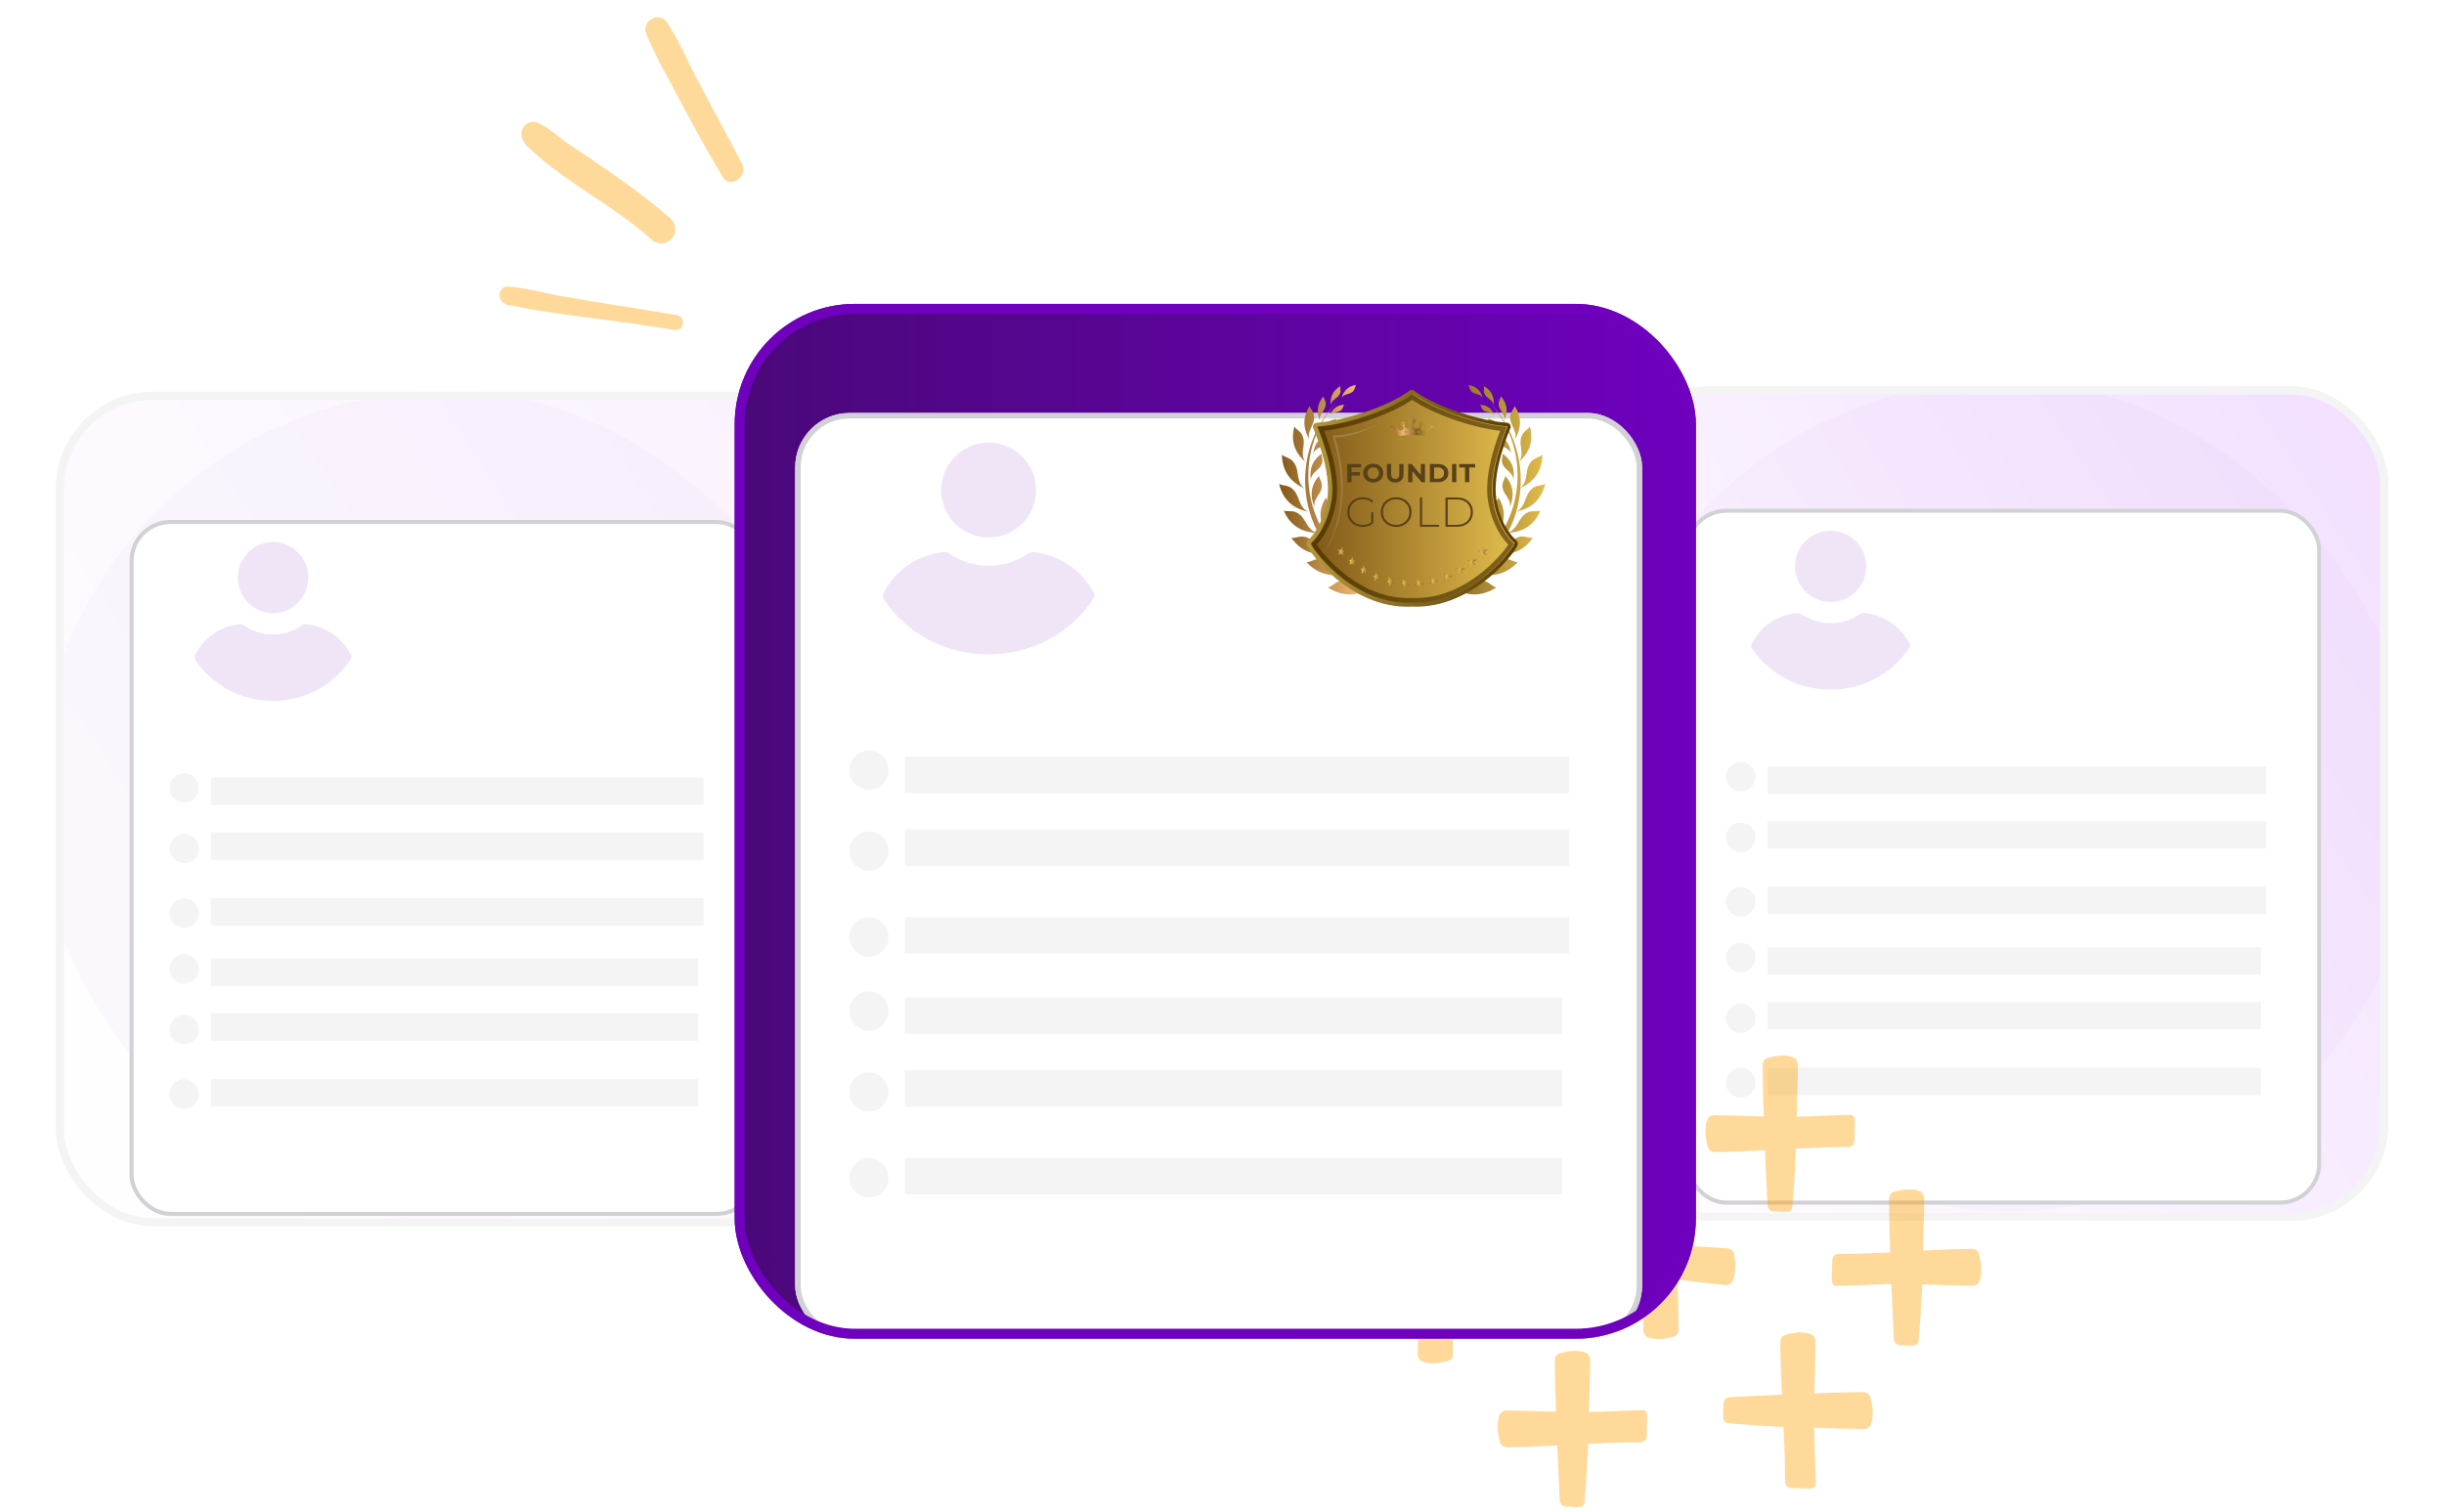
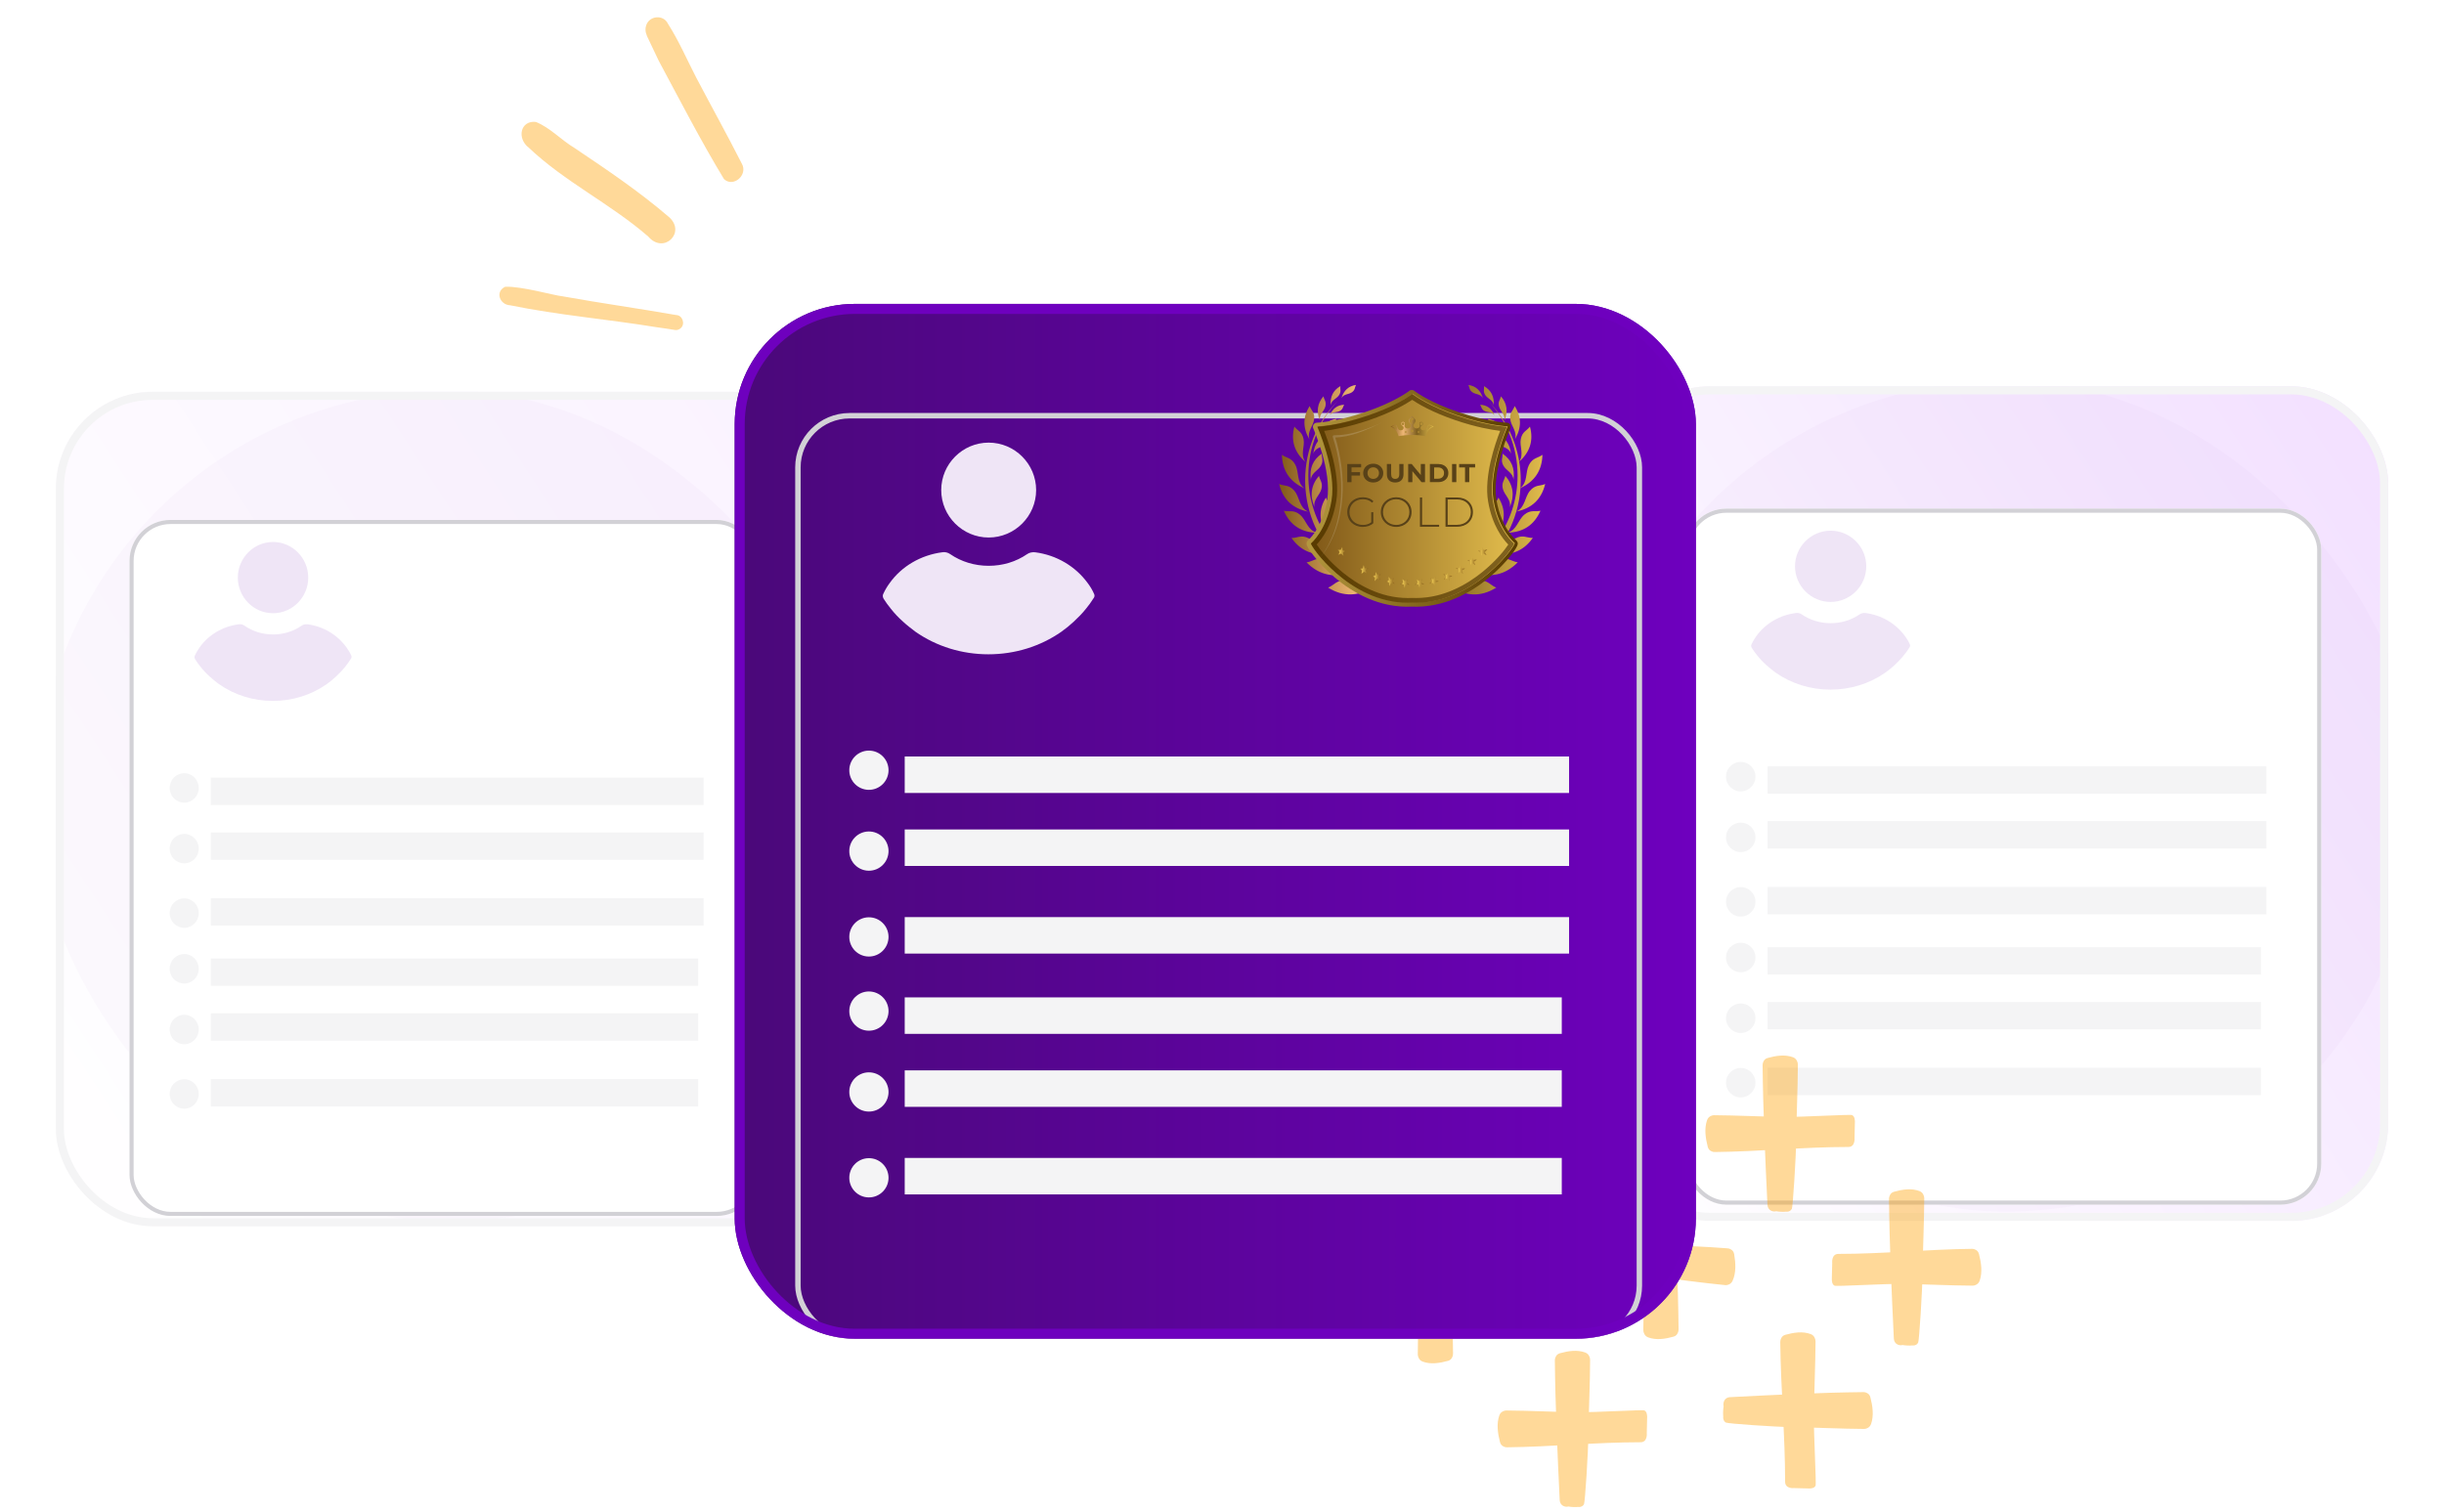
<svg xmlns="http://www.w3.org/2000/svg" width="244" height="151" viewBox="0 0 244 151" fill="none">
  <g filter="url(#filter0_dd_6924_2112)">
    <g clip-path="url(#clip0_6924_2112)">
      <rect x="5.576" y="34.282" width="77.385" height="83.338" rx="9.677" fill="url(#paint0_linear_6924_2112)" />
      <rect x="3.668" y="34.148" width="82" height="83" rx="41" fill="#6E00BE" fill-opacity="0.02" />
      <g filter="url(#filter1_dd_6924_2112)">
        <rect x="12.931" y="42.167" width="62.719" height="69.504" rx="4.094" fill="white" />
        <rect x="13.136" y="42.372" width="62.31" height="69.095" rx="3.89" stroke="#D2D1D6" stroke-width="0.409" />
      </g>
      <rect x="21.043" y="90.874" width="48.662" height="2.736" fill="#F4F4F5" />
      <rect x="21.043" y="96.347" width="48.662" height="2.736" fill="#F4F4F5" />
      <rect x="21.043" y="102.915" width="48.662" height="2.736" fill="#F4F4F5" />
      <ellipse cx="18.39" cy="97.967" rx="1.454" ry="1.471" fill="#F4F4F5" />
      <ellipse cx="18.39" cy="91.904" rx="1.454" ry="1.471" fill="#F4F4F5" />
      <ellipse cx="18.39" cy="104.404" rx="1.454" ry="1.471" fill="#F4F4F5" />
      <rect x="21.043" y="72.814" width="49.202" height="2.736" fill="#F4F4F5" />
      <rect x="21.043" y="78.288" width="49.202" height="2.736" fill="#F4F4F5" />
      <rect x="21.043" y="84.855" width="49.202" height="2.736" fill="#F4F4F5" />
      <ellipse cx="18.391" cy="79.906" rx="1.454" ry="1.471" fill="#F4F4F5" />
      <ellipse cx="18.391" cy="73.843" rx="1.454" ry="1.471" fill="#F4F4F5" />
      <ellipse cx="18.391" cy="86.343" rx="1.454" ry="1.471" fill="#F4F4F5" />
      <path d="M27.258 56.397C29.192 56.397 30.773 54.797 30.773 52.84C30.773 50.882 29.192 49.282 27.258 49.282C25.325 49.282 23.744 50.882 23.744 52.84C23.744 54.797 25.325 56.397 27.258 56.397Z" fill="#EFE5F6" />
      <path d="M35.066 60.623C34.947 60.341 34.788 60.078 34.609 59.834C33.696 58.555 32.285 57.71 30.697 57.503C30.498 57.484 30.28 57.522 30.121 57.634C29.287 58.217 28.294 58.518 27.261 58.518C26.228 58.518 25.235 58.217 24.401 57.634C24.242 57.522 24.023 57.465 23.825 57.503C22.236 57.71 20.806 58.555 19.912 59.834C19.734 60.078 19.575 60.36 19.456 60.623C19.396 60.736 19.416 60.867 19.475 60.98C19.634 61.243 19.833 61.507 20.012 61.732C20.29 62.089 20.588 62.409 20.925 62.709C21.203 62.973 21.521 63.217 21.839 63.461C23.408 64.57 25.294 65.153 27.241 65.153C29.187 65.153 31.074 64.57 32.643 63.461C32.961 63.236 33.279 62.973 33.556 62.709C33.874 62.409 34.192 62.089 34.47 61.732C34.669 61.488 34.847 61.243 35.006 60.98C35.106 60.867 35.126 60.736 35.066 60.623Z" fill="#EFE5F6" />
    </g>
    <rect x="5.979" y="34.685" width="76.579" height="82.531" rx="9.274" stroke="#F4F4F5" stroke-width="0.806" />
  </g>
  <g filter="url(#filter2_dd_6924_2112)">
    <g clip-path="url(#clip1_6924_2112)">
      <rect x="161.039" y="33.741" width="77.385" height="83.338" rx="9.677" fill="url(#paint1_linear_6924_2112)" />
      <rect x="158.668" y="33.149" width="83" height="83" rx="41.5" fill="#6E00BE" fill-opacity="0.02" />
      <g filter="url(#filter3_dd_6924_2112)">
        <rect x="168.262" y="41.04" width="63.484" height="69.504" rx="4.094" fill="white" />
        <rect x="168.466" y="41.245" width="63.075" height="69.095" rx="3.89" stroke="#D2D1D6" stroke-width="0.409" />
      </g>
      <rect x="176.471" y="89.747" width="49.255" height="2.736" fill="#F4F4F5" />
      <rect x="176.471" y="95.22" width="49.255" height="2.736" fill="#F4F4F5" />
      <rect x="176.471" y="101.788" width="49.255" height="2.736" fill="#F4F4F5" />
      <circle cx="173.788" cy="96.84" r="1.471" fill="#F4F4F5" />
      <circle cx="173.788" cy="90.777" r="1.471" fill="#F4F4F5" />
      <circle cx="173.788" cy="103.277" r="1.471" fill="#F4F4F5" />
      <rect x="176.471" y="71.686" width="49.802" height="2.736" fill="#F4F4F5" />
      <rect x="176.471" y="77.159" width="49.802" height="2.736" fill="#F4F4F5" />
      <rect x="176.47" y="83.727" width="49.802" height="2.736" fill="#F4F4F5" />
      <circle cx="173.788" cy="78.779" r="1.471" fill="#F4F4F5" />
      <circle cx="173.788" cy="72.716" r="1.471" fill="#F4F4F5" />
      <circle cx="173.788" cy="85.216" r="1.471" fill="#F4F4F5" />
      <path d="M182.764 55.27C184.722 55.27 186.322 53.67 186.322 51.713C186.322 49.755 184.722 48.155 182.764 48.155C180.807 48.155 179.207 49.755 179.207 51.713C179.207 53.67 180.807 55.27 182.764 55.27Z" fill="#EFE5F6" />
      <path d="M190.667 59.496C190.546 59.214 190.386 58.951 190.205 58.707C189.28 57.428 187.853 56.583 186.245 56.376C186.044 56.357 185.822 56.395 185.662 56.507C184.817 57.09 183.812 57.391 182.767 57.391C181.721 57.391 180.716 57.09 179.872 56.507C179.711 56.395 179.49 56.338 179.289 56.376C177.681 56.583 176.233 57.428 175.329 58.707C175.148 58.951 174.987 59.233 174.866 59.496C174.806 59.609 174.826 59.74 174.886 59.853C175.047 60.116 175.248 60.38 175.429 60.605C175.711 60.962 176.012 61.282 176.354 61.583C176.635 61.846 176.957 62.09 177.279 62.334C178.867 63.444 180.777 64.026 182.747 64.026C184.717 64.026 186.627 63.444 188.215 62.334C188.536 62.109 188.858 61.846 189.139 61.583C189.461 61.282 189.783 60.962 190.064 60.605C190.265 60.361 190.446 60.116 190.607 59.853C190.707 59.74 190.727 59.609 190.667 59.496Z" fill="#EFE5F6" />
    </g>
    <rect x="161.442" y="34.144" width="76.579" height="82.531" rx="9.274" stroke="#F4F4F5" stroke-width="0.806" />
  </g>
  <g opacity="0.4">
    <path d="M179.492 106.309C179.492 106.191 179.466 106.087 179.426 105.997C179.36 105.817 179.234 105.665 179.021 105.582C178.206 105.27 177.291 105.423 176.469 105.651C176.243 105.713 176.111 105.866 176.044 106.039C175.998 106.129 175.971 106.233 175.971 106.364C176.018 111.032 176.237 115.657 176.455 120.311C176.482 120.837 176.953 121.052 177.331 120.955C177.662 121.01 177.98 121.024 178.312 120.997C178.478 121.017 178.644 120.976 178.77 120.865C178.789 120.851 178.803 120.823 178.816 120.81C178.842 120.782 178.869 120.754 178.889 120.72C178.988 120.567 179.307 115.699 179.333 113.587C179.36 111.149 179.486 108.733 179.492 106.309Z" fill="#FFA000" />
    <path d="M171.124 111.364C171.012 111.364 170.912 111.392 170.826 111.433C170.654 111.503 170.508 111.634 170.428 111.856C170.13 112.707 170.276 113.663 170.495 114.522C170.554 114.757 170.7 114.896 170.866 114.965C170.952 115.013 171.052 115.041 171.178 115.041C175.647 114.993 180.076 114.536 184.532 114.536C185.248 114.536 185.149 113.622 185.149 113.622L185.188 111.96C185.188 111.96 185.168 111.613 185.062 111.482C185.049 111.461 185.023 111.447 185.009 111.433C184.983 111.406 184.956 111.378 184.923 111.357C184.777 111.253 180.116 111.558 178.093 111.53C175.766 111.509 173.445 111.378 171.124 111.364Z" fill="#FFA000" />
    <path d="M186.103 142.692C186.216 142.692 186.316 142.664 186.402 142.623C186.574 142.553 186.72 142.422 186.8 142.2C187.098 141.349 186.952 140.393 186.733 139.534C186.674 139.299 186.528 139.16 186.362 139.091C186.276 139.043 186.176 139.015 186.05 139.015C181.581 139.063 177.145 139.292 172.696 139.52C172.192 139.548 171.986 140.04 172.079 140.434C172.026 140.781 172.013 141.113 172.04 141.459C172.02 141.632 172.059 141.806 172.165 141.937C172.179 141.958 172.205 141.972 172.219 141.986C172.245 142.013 172.272 142.041 172.305 142.055C172.451 142.159 177.112 142.491 179.134 142.519C181.462 142.553 183.783 142.678 186.103 142.692Z" fill="#FFA000" />
    <path d="M181.256 133.953C181.256 133.835 181.23 133.731 181.19 133.641C181.124 133.461 180.998 133.309 180.785 133.226C179.97 132.914 179.055 133.066 178.233 133.295C178.007 133.357 177.875 133.51 177.808 133.683C177.762 133.773 177.735 133.877 177.735 134.008C177.782 138.675 178.219 143.301 178.219 147.955C178.219 148.703 179.095 148.599 179.095 148.599L180.686 148.64C180.686 148.64 181.018 148.62 181.144 148.509C181.163 148.495 181.177 148.467 181.19 148.453C181.216 148.426 181.243 148.398 181.256 148.363C181.356 148.211 181.064 143.343 181.091 141.231C181.124 138.8 181.243 136.376 181.256 133.953Z" fill="#FFA000" />
    <path d="M158.751 135.795C158.751 135.677 158.725 135.573 158.685 135.483C158.619 135.303 158.493 135.151 158.28 135.068C157.465 134.756 156.55 134.908 155.728 135.137C155.502 135.199 155.37 135.352 155.303 135.525C155.257 135.615 155.23 135.719 155.23 135.85C155.277 140.518 155.496 145.143 155.714 149.797C155.741 150.323 156.212 150.538 156.59 150.441C156.921 150.496 157.239 150.51 157.571 150.482C157.737 150.503 157.903 150.462 158.029 150.351C158.048 150.337 158.062 150.309 158.075 150.295C158.101 150.268 158.128 150.24 158.141 150.205C158.241 150.053 158.559 145.185 158.586 143.073C158.619 140.635 158.745 138.218 158.751 135.795Z" fill="#FFA000" />
    <path d="M150.383 140.85C150.271 140.85 150.171 140.878 150.085 140.919C149.913 140.988 149.767 141.12 149.687 141.341C149.389 142.193 149.535 143.149 149.754 144.008C149.813 144.243 149.959 144.381 150.125 144.451C150.211 144.499 150.311 144.527 150.437 144.527C154.906 144.478 159.335 144.021 163.791 144.021C164.507 144.021 164.408 143.107 164.408 143.107L164.447 141.445C164.447 141.445 164.427 141.099 164.321 140.968C164.308 140.947 164.282 140.933 164.268 140.919C164.242 140.891 164.215 140.864 164.182 140.85C164.036 140.746 159.375 141.051 157.352 141.023C155.025 140.995 152.704 140.864 150.383 140.85Z" fill="#FFA000" />
    <path d="M192.111 119.667C192.111 119.549 192.084 119.445 192.044 119.355C191.978 119.175 191.852 119.023 191.64 118.94C190.824 118.628 189.909 118.78 189.087 119.009C188.862 119.071 188.729 119.217 188.663 119.397C188.616 119.487 188.59 119.591 188.59 119.722C188.636 124.39 188.855 129.015 189.074 133.669C189.1 134.195 189.571 134.41 189.949 134.313C190.281 134.368 190.599 134.382 190.93 134.354C191.096 134.375 191.262 134.334 191.388 134.223C191.408 134.209 191.421 134.181 191.434 134.167C191.461 134.14 191.487 134.112 191.501 134.077C191.6 133.925 191.918 129.057 191.945 126.945C191.978 124.507 192.097 122.091 192.111 119.667Z" fill="#FFA000" />
    <path d="M196.945 128.385C197.057 128.385 197.157 128.357 197.243 128.316C197.415 128.247 197.561 128.115 197.641 127.893C197.939 127.042 197.793 126.086 197.575 125.227C197.515 124.992 197.369 124.853 197.203 124.784C197.117 124.736 197.018 124.708 196.892 124.708C192.423 124.756 187.993 125.214 183.537 125.214C182.821 125.214 182.921 126.128 182.921 126.128L182.881 127.79C182.881 127.79 182.901 128.136 183.007 128.267C183.02 128.288 183.047 128.302 183.06 128.316C183.086 128.344 183.113 128.371 183.146 128.385C183.292 128.489 187.953 128.184 189.976 128.212C192.303 128.247 194.624 128.371 196.945 128.385Z" fill="#FFA000" />
    <path d="M164.062 132.817C164.062 132.935 164.089 133.039 164.129 133.129C164.195 133.309 164.321 133.461 164.533 133.544C165.349 133.856 166.264 133.704 167.086 133.475C167.312 133.413 167.444 133.26 167.51 133.087C167.557 132.997 167.583 132.893 167.583 132.762C167.537 128.094 167.318 123.462 167.099 118.815C167.073 118.289 166.602 118.074 166.224 118.171C165.893 118.116 165.574 118.102 165.243 118.13C165.077 118.109 164.911 118.15 164.785 118.261C164.765 118.275 164.752 118.303 164.739 118.317C164.712 118.344 164.686 118.372 164.673 118.407C164.573 118.559 164.255 123.427 164.228 125.539C164.195 127.977 164.076 130.393 164.062 132.817Z" fill="#FFA000" />
-     <path d="M172.239 128.33C172.351 128.344 172.451 128.323 172.544 128.288C172.716 128.233 172.875 128.115 172.975 127.9C173.346 127.076 173.28 126.114 173.134 125.241C173.094 124.999 172.961 124.847 172.802 124.764C172.716 124.708 172.623 124.667 172.497 124.66C168.041 124.306 163.592 124.355 159.15 123.946C158.433 123.884 158.453 124.798 158.453 124.798L158.274 126.446C158.274 126.446 158.268 126.793 158.36 126.931C158.374 126.952 158.394 126.966 158.414 126.986C158.44 127.014 158.46 127.042 158.493 127.069C158.626 127.187 163.3 127.305 165.316 127.52C167.63 127.769 169.931 128.108 172.239 128.33Z" fill="#FFA000" />
+     <path d="M172.239 128.33C172.351 128.344 172.451 128.323 172.544 128.288C172.716 128.233 172.875 128.115 172.975 127.9C173.346 127.076 173.28 126.114 173.134 125.241C173.094 124.999 172.961 124.847 172.802 124.764C172.716 124.708 172.623 124.667 172.497 124.66C168.041 124.306 163.592 124.355 159.15 123.946C158.433 123.884 158.453 124.798 158.453 124.798L158.274 126.446C158.274 126.446 158.268 126.793 158.36 126.931C158.374 126.952 158.394 126.966 158.414 126.986C158.44 127.014 158.46 127.042 158.493 127.069C158.626 127.187 163.3 127.305 165.316 127.52C167.63 127.769 169.931 128.108 172.239 128.33" fill="#FFA000" />
    <path d="M141.545 135.234C141.545 135.352 141.571 135.455 141.611 135.546C141.678 135.726 141.804 135.878 142.016 135.961C142.831 136.273 143.746 136.12 144.569 135.892C144.794 135.829 144.927 135.677 144.993 135.504C145.039 135.414 145.066 135.31 145.066 135.178C145.019 130.511 144.801 125.885 144.582 121.232C144.555 120.706 144.084 120.491 143.707 120.588C143.375 120.532 143.057 120.519 142.725 120.546C142.559 120.526 142.394 120.567 142.268 120.678C142.248 120.692 142.235 120.719 142.221 120.733C142.195 120.761 142.168 120.789 142.155 120.823C142.055 120.976 141.737 125.844 141.711 127.956C141.678 130.387 141.558 132.81 141.545 135.234Z" fill="#FFA000" />
    <path d="M149.72 130.747C149.833 130.76 149.933 130.74 150.025 130.705C150.198 130.65 150.357 130.532 150.456 130.317C150.828 129.493 150.761 128.531 150.616 127.658C150.576 127.416 150.443 127.263 150.284 127.18C150.198 127.125 150.105 127.083 149.979 127.076C145.523 126.723 141.074 126.772 136.631 126.363C135.915 126.301 135.935 127.215 135.935 127.215L135.756 128.863C135.756 128.863 135.749 129.209 135.842 129.348C135.856 129.369 135.875 129.382 135.895 129.403C135.922 129.431 135.942 129.459 135.975 129.486C136.108 129.604 140.782 129.722 142.798 129.936C145.112 130.186 147.413 130.525 149.72 130.747Z" fill="#FFA000" />
    <path d="M159.222 113.123C159.335 113.123 159.434 113.095 159.521 113.054C159.693 112.984 159.839 112.853 159.918 112.631C160.217 111.779 160.071 110.824 159.852 109.972C159.792 109.737 159.647 109.598 159.481 109.529C159.395 109.48 159.295 109.453 159.169 109.453C154.7 109.501 150.271 109.73 145.815 109.958C145.311 109.986 145.105 110.478 145.198 110.872C145.145 111.218 145.132 111.551 145.158 111.897C145.139 112.07 145.178 112.243 145.284 112.375C145.298 112.396 145.324 112.41 145.337 112.423C145.364 112.451 145.39 112.479 145.424 112.493C145.57 112.597 150.231 112.929 152.253 112.957C154.587 112.984 156.901 113.109 159.222 113.123Z" fill="#FFA000" />
    <path d="M154.925 104.585C154.939 104.467 154.919 104.363 154.886 104.266C154.832 104.086 154.72 103.92 154.514 103.816C153.725 103.428 152.803 103.497 151.968 103.65C151.736 103.691 151.59 103.83 151.51 103.996C151.457 104.086 151.418 104.183 151.411 104.314C151.073 108.968 151.119 113.615 150.728 118.254C150.668 119.002 151.544 118.981 151.544 118.981L153.122 119.168C153.122 119.168 153.453 119.175 153.586 119.078C153.606 119.064 153.619 119.044 153.639 119.023C153.665 118.995 153.692 118.974 153.719 118.94C153.831 118.801 153.944 113.919 154.149 111.814C154.388 109.397 154.713 106.994 154.925 104.585Z" fill="#FFA000" />
  </g>
  <g filter="url(#filter4_dd_6924_2112)">
    <g clip-path="url(#clip2_6924_2112)">
      <rect x="73.35" y="24.347" width="95.958" height="103.339" rx="12" fill="url(#paint2_linear_6924_2112)" />
      <g filter="url(#filter5_dd_6924_2112)">
-         <rect x="79.389" y="28.726" width="84.55" height="92.568" rx="5.431" fill="white" />
        <rect x="79.661" y="28.997" width="84.007" height="92.025" rx="5.159" stroke="#D2D1D6" stroke-width="0.543" />
      </g>
      <rect x="90.323" y="93.595" width="65.599" height="3.644" fill="#F4F4F5" />
      <rect x="90.323" y="100.884" width="65.599" height="3.644" fill="#F4F4F5" />
      <rect x="90.323" y="109.632" width="65.599" height="3.644" fill="#F4F4F5" />
      <circle cx="86.749" cy="103.042" r="1.959" fill="#F4F4F5" />
      <circle cx="86.749" cy="94.966" r="1.959" fill="#F4F4F5" />
      <circle cx="86.749" cy="111.613" r="1.959" fill="#F4F4F5" />
      <rect x="90.323" y="69.542" width="66.328" height="3.644" fill="#F4F4F5" />
      <rect x="90.323" y="76.831" width="66.328" height="3.644" fill="#F4F4F5" />
      <rect x="90.323" y="85.579" width="66.328" height="3.644" fill="#F4F4F5" />
      <circle cx="86.749" cy="78.99" r="1.959" fill="#F4F4F5" />
      <circle cx="86.749" cy="70.914" r="1.959" fill="#F4F4F5" />
      <circle cx="86.749" cy="87.56" r="1.959" fill="#F4F4F5" />
      <path d="M98.705 47.676C101.312 47.676 103.443 45.545 103.443 42.938C103.443 40.331 101.312 38.2 98.705 38.2C96.098 38.2 93.968 40.331 93.968 42.938C93.968 45.545 96.099 47.676 98.705 47.676Z" fill="#EFE5F6" />
      <path d="M109.228 53.305C109.067 52.929 108.853 52.579 108.612 52.254C107.38 50.551 105.48 49.425 103.338 49.149C103.07 49.124 102.776 49.174 102.561 49.325C101.437 50.1 100.098 50.501 98.706 50.501C97.314 50.501 95.975 50.1 94.85 49.325C94.636 49.174 94.342 49.099 94.074 49.149C91.932 49.425 90.005 50.551 88.8 52.254C88.559 52.579 88.345 52.954 88.184 53.305C88.104 53.455 88.13 53.63 88.211 53.781C88.425 54.131 88.693 54.482 88.934 54.782C89.308 55.258 89.71 55.683 90.165 56.084C90.54 56.434 90.968 56.76 91.397 57.085C93.512 58.562 96.055 59.338 98.679 59.338C101.303 59.338 103.846 58.562 105.962 57.085C106.39 56.785 106.818 56.434 107.193 56.084C107.621 55.683 108.05 55.258 108.425 54.782C108.692 54.456 108.933 54.131 109.148 53.781C109.281 53.63 109.308 53.455 109.228 53.305Z" fill="#EFE5F6" />
    </g>
    <rect x="73.85" y="24.847" width="94.958" height="102.339" rx="11.5" stroke="#6E00BE" />
  </g>
  <g opacity="0.4">
    <path d="M67.442 32.96C67.636 32.971 67.825 32.897 67.972 32.761C68.439 32.336 68.125 31.469 67.508 31.46C63.73 30.797 59.925 30.268 56.157 29.588C55.277 29.5 52.109 28.576 50.442 28.633C49.4 29.112 49.883 30.437 50.931 30.485C55.78 31.477 60.703 31.88 65.578 32.68C66.183 32.763 66.818 32.853 67.442 32.96Z" fill="#FFA000" />
    <path d="M66.758 21.648C63.795 19.105 60.573 16.939 57.351 14.772C56.032 13.989 54.909 12.732 53.488 12.174C51.951 12.014 51.582 13.816 52.783 14.741C56.407 18.181 60.953 20.344 64.72 23.622C66.282 25.445 68.555 23.173 66.758 21.648Z" fill="#FFA000" />
    <path d="M74.06 16.343C72.589 13.441 71.01 10.609 69.506 7.744C68.576 5.941 67.768 4.065 66.685 2.37C66.228 1.409 64.772 1.559 64.494 2.596C64.353 3.072 64.529 3.501 64.745 3.92C65.08 4.639 65.426 5.341 65.761 6.06C67.888 10.017 69.968 14.07 72.281 17.883C73.211 18.758 74.704 17.472 74.06 16.343Z" fill="#FFA000" />
  </g>
  <path fill-rule="evenodd" clip-rule="evenodd" d="M148.581 40.055C150.171 41.648 151.283 43.741 151.671 46.089C152.174 45.36 151.685 44.587 151.83 43.842C151.979 43.085 152.437 43.017 152.745 42.6C153.115 43.975 152.75 45.142 151.674 46.1C151.773 46.705 151.825 47.323 151.825 47.956C151.825 48.214 151.816 48.469 151.799 48.722C152.539 48.12 152.269 47.155 152.648 46.426C153.036 45.681 153.536 45.758 153.991 45.418C153.956 46.977 153.217 48.083 151.797 48.739C151.742 49.547 151.603 50.332 151.385 51.084C152.276 50.674 152.207 49.65 152.743 49.013C153.28 48.371 153.752 48.56 154.266 48.331C153.897 49.856 152.93 50.77 151.382 51.086C151.171 51.82 150.889 52.52 150.541 53.179C151.441 52.911 151.555 51.918 152.178 51.398C152.818 50.864 153.25 51.133 153.795 51C153.176 52.422 152.084 53.148 150.531 53.195C150.145 53.926 149.683 54.608 149.152 55.229C150.19 55.198 150.515 54.167 151.285 53.762C152.055 53.357 152.444 53.732 153.032 53.715C152.084 55.055 150.785 55.552 149.152 55.229C148.543 55.941 147.846 56.571 147.081 57.103C148.166 57.197 148.702 56.173 149.595 55.878C150.515 55.576 150.875 56.061 151.524 56.154C150.261 57.434 148.766 57.745 147.057 57.12C146.294 57.647 145.46 58.076 144.576 58.39C144.516 58.781 144.187 59.078 143.789 59.078C143.54 59.078 143.319 58.961 143.173 58.779C142.803 58.853 142.428 58.91 142.047 58.947L141.061 60.402L140.075 58.947C139.691 58.912 139.314 58.853 138.944 58.779C138.798 58.961 138.577 59.078 138.328 59.078C137.93 59.078 137.601 58.779 137.541 58.387C133.328 56.89 130.301 52.785 130.301 47.951C130.301 44.854 131.545 42.056 133.546 40.05C131.733 41.979 130.619 44.601 130.619 47.49C130.619 52.232 133.621 56.255 137.783 57.666C137.925 57.527 138.117 57.443 138.331 57.443C138.686 57.443 138.989 57.682 139.091 58.015C139.293 58.054 139.497 58.087 139.703 58.115L141.066 56.105L142.428 58.115C142.632 58.087 142.834 58.054 143.033 58.015C143.135 57.682 143.436 57.443 143.793 57.443C144.007 57.443 144.199 57.527 144.341 57.668C148.503 56.257 151.508 52.234 151.508 47.49C151.508 44.601 150.391 41.977 148.581 40.05V40.055ZM148.045 39.755C147.811 39.319 147.322 39.406 146.993 39.167C146.663 38.928 146.73 38.684 146.597 38.438C147.341 38.551 147.822 38.994 148.045 39.755ZM149.199 41.459C148.927 40.796 148.453 40.447 147.773 40.418C147.915 40.627 147.879 40.854 148.197 41.035C148.517 41.215 148.946 41.091 149.197 41.459H149.199ZM150.143 43.277C149.896 42.433 149.363 41.944 148.538 41.819C148.685 42.091 148.612 42.363 148.977 42.628C149.342 42.89 149.88 42.797 150.14 43.279L150.143 43.277ZM150.854 45.301C150.745 44.306 150.245 43.645 149.346 43.336C149.458 43.67 149.32 43.959 149.678 44.331C150.034 44.702 150.657 44.709 150.854 45.301ZM151.098 47.909C151.261 46.787 150.903 45.913 150.01 45.304C150.036 45.704 149.804 45.978 150.088 46.492C150.373 47.005 151.05 47.199 151.098 47.907V47.909ZM150.735 50.648C151.226 49.486 151.081 48.439 150.287 47.52C150.204 47.961 149.877 48.188 150.041 48.825C150.204 49.462 150.882 49.87 150.735 50.648ZM149.56 53.244C150.304 52.04 150.325 50.852 149.598 49.685C149.429 50.158 149.026 50.353 149.1 51.091C149.173 51.829 149.856 52.405 149.56 53.244ZM147.984 55.182C148.908 54.003 149.064 52.752 148.434 51.433C148.202 51.911 147.756 52.068 147.747 52.855C147.739 53.643 148.394 54.331 147.984 55.18V55.182ZM146.116 56.719C147.289 55.606 147.654 54.289 147.183 52.773C146.86 53.249 146.355 53.345 146.225 54.186C146.095 55.027 146.69 55.876 146.116 56.717V56.719ZM144.519 57.445C145.713 55.988 145.948 54.418 145.189 52.743C144.884 53.338 144.317 53.523 144.286 54.514C144.256 55.503 145.059 56.391 144.519 57.448V57.445ZM149.131 40.468C149.192 39.605 148.87 38.966 148.157 38.558C148.199 38.86 148.038 39.083 148.285 39.455C148.529 39.828 149.055 39.933 149.131 40.468ZM150.192 42.005C150.574 41.102 150.463 40.292 149.849 39.577C149.782 39.919 149.529 40.095 149.657 40.589C149.782 41.084 150.309 41.4 150.195 42.005H150.192ZM151.242 43.877C151.918 42.738 151.918 41.625 151.221 40.547C151.072 40.992 150.7 41.182 150.778 41.871C150.858 42.56 151.508 43.087 151.242 43.877ZM144.749 58.521C146.294 59.578 147.839 59.641 149.377 58.68C148.766 58.434 148.524 57.879 147.562 57.956C146.6 58.033 145.829 58.954 144.749 58.521ZM133.927 39.755C134.164 39.319 134.65 39.406 134.979 39.167C135.309 38.928 135.243 38.684 135.375 38.438C134.631 38.551 134.15 38.994 133.927 39.755ZM132.773 41.459C133.027 41.091 133.456 41.217 133.773 41.035C134.093 40.854 134.055 40.627 134.197 40.418C133.517 40.444 133.043 40.796 132.771 41.459H132.773ZM131.827 43.277C132.088 42.794 132.626 42.89 132.991 42.626C133.356 42.361 133.283 42.091 133.429 41.817C132.605 41.941 132.074 42.431 131.825 43.275L131.827 43.277ZM131.116 45.301C131.313 44.709 131.934 44.702 132.292 44.331C132.647 43.959 132.512 43.67 132.624 43.336C131.725 43.645 131.228 44.306 131.116 45.301ZM130.872 47.909C130.92 47.199 131.597 47.007 131.882 46.494C132.166 45.981 131.934 45.707 131.96 45.306C131.067 45.915 130.709 46.787 130.872 47.911V47.909ZM131.235 50.648C131.088 49.87 131.766 49.462 131.929 48.825C132.093 48.188 131.766 47.958 131.683 47.52C130.889 48.439 130.744 49.486 131.235 50.648ZM132.41 53.244C132.112 52.405 132.797 51.829 132.87 51.091C132.944 50.353 132.541 50.158 132.372 49.685C131.647 50.852 131.666 52.04 132.41 53.244ZM133.986 55.182C133.576 54.334 134.231 53.645 134.223 52.858C134.216 52.07 133.768 51.913 133.536 51.435C132.906 52.752 133.062 54.003 133.986 55.184V55.182ZM135.854 56.719C135.28 55.876 135.878 55.03 135.745 54.188C135.615 53.345 135.11 53.251 134.787 52.776C134.316 54.292 134.681 55.606 135.854 56.721V56.719ZM137.451 57.445C136.911 56.389 137.717 55.503 137.684 54.512C137.65 53.523 137.086 53.338 136.781 52.74C136.022 54.416 136.257 55.986 137.451 57.443V57.445ZM132.844 40.468C132.92 39.933 133.446 39.828 133.69 39.455C133.934 39.083 133.776 38.86 133.818 38.558C133.105 38.966 132.785 39.605 132.844 40.468ZM131.782 42.005C131.666 41.4 132.192 41.084 132.32 40.589C132.446 40.095 132.192 39.917 132.128 39.577C131.512 40.292 131.403 41.102 131.785 42.005H131.782ZM130.732 43.877C130.467 43.087 131.116 42.56 131.197 41.871C131.278 41.182 130.903 40.992 130.754 40.547C130.057 41.625 130.055 42.738 130.732 43.877ZM130.327 46.126C129.78 45.386 130.289 44.598 130.14 43.842C129.993 43.085 129.533 43.017 129.225 42.6C128.851 43.987 129.225 45.163 130.327 46.126ZM130.223 48.762C128.772 48.108 128.016 46.995 127.981 45.418C128.434 45.756 128.936 45.678 129.325 46.426C129.713 47.171 129.422 48.162 130.223 48.762ZM130.602 51.093C129.692 50.688 129.766 49.655 129.228 49.015C128.69 48.373 128.218 48.563 127.704 48.333C128.073 49.863 129.047 50.779 130.602 51.093ZM131.496 53.202C130.531 52.965 130.427 51.937 129.789 51.403C129.152 50.868 128.718 51.138 128.173 51.004C128.799 52.445 129.912 53.172 131.498 53.202H131.496ZM132.82 55.233C131.778 55.208 131.453 54.172 130.683 53.767C129.912 53.361 129.524 53.736 128.936 53.72C129.886 55.06 131.185 55.557 132.82 55.233ZM134.984 57.099C133.832 57.265 133.292 56.187 132.372 55.885C131.453 55.583 131.093 56.068 130.443 56.161C131.725 57.457 133.245 57.762 134.984 57.099ZM137.224 58.521C136.141 58.954 135.373 58.033 134.411 57.956C133.448 57.879 133.207 58.436 132.595 58.68C134.133 59.638 135.679 59.575 137.224 58.521Z" fill="url(#paint3_linear_6924_2112)" />
  <path fill-rule="evenodd" clip-rule="evenodd" d="M151.118 54.261C151.118 54.261 149.512 53.024 149 49.98C148.488 46.934 150.419 42.614 150.419 42.614C150.419 42.614 148.488 42.558 145.416 41.513C142.741 40.601 141.309 39.617 140.987 39.378C140.987 39.378 140.973 39.336 140.949 39.352C140.928 39.336 140.913 39.378 140.913 39.378C140.591 39.617 139.162 40.599 136.484 41.513C133.412 42.56 131.481 42.614 131.481 42.614C131.481 42.614 133.412 46.934 132.9 49.98C132.388 53.024 130.85 54.261 130.85 54.261C130.677 54.36 134.777 60.449 140.913 60.175C140.928 60.175 140.939 60.175 140.949 60.175C140.961 60.175 140.973 60.175 140.987 60.175C147.087 60.426 151.325 54.376 151.118 54.259V54.261Z" stroke="url(#paint4_linear_6924_2112)" stroke-width="0.806" stroke-linecap="round" stroke-linejoin="round" />
  <path fill-rule="evenodd" clip-rule="evenodd" d="M151.224 54.225C151.224 54.225 149.617 52.987 149.105 49.944C148.594 46.898 150.525 42.577 150.525 42.577C150.525 42.577 148.594 42.521 145.522 41.476C142.846 40.565 141.415 39.581 141.093 39.342C141.093 39.342 141.078 39.299 141.055 39.316C141.033 39.299 141.019 39.342 141.019 39.342C140.697 39.581 139.268 40.562 136.59 41.476C133.518 42.523 131.586 42.577 131.586 42.577C131.586 42.577 133.518 46.898 133.006 49.944C132.494 52.987 130.956 54.225 130.956 54.225C130.783 54.323 134.883 60.413 141.019 60.139C141.033 60.139 141.045 60.139 141.055 60.139C141.066 60.139 141.078 60.139 141.093 60.139C147.193 60.389 151.43 54.34 151.224 54.222V54.225Z" fill="url(#paint5_linear_6924_2112)" />
  <path d="M140.982 39.926C141.586 40.334 142.985 41.168 145.293 41.956C147.369 42.663 148.936 42.928 149.77 43.026C149.251 44.348 148.147 47.565 148.564 50.058C148.976 52.504 150.064 53.858 150.581 54.378C150.268 54.866 149.369 56.016 147.95 57.157C146.499 58.324 144.184 59.716 141.39 59.716C141.274 59.716 141.155 59.714 141.039 59.709C141.032 59.709 141.025 59.709 141.02 59.709C141.011 59.709 141.001 59.709 140.994 59.709H140.977C140.977 59.709 140.958 59.709 140.949 59.709C140.942 59.709 140.935 59.709 140.928 59.709C140.8 59.714 140.676 59.718 140.548 59.718C137.749 59.718 135.458 58.319 134.029 57.145C132.656 56.019 131.77 54.863 131.455 54.371C131.952 53.846 132.993 52.497 133.403 50.06C133.628 48.729 133.448 47.038 132.874 45.03C132.654 44.259 132.415 43.596 132.253 43.174C132.234 43.122 132.216 43.073 132.197 43.029C133.028 42.93 134.593 42.665 136.673 41.958C138.977 41.173 140.38 40.336 140.984 39.929M140.994 39.35C140.994 39.35 140.987 39.35 140.984 39.355C140.982 39.352 140.977 39.35 140.975 39.35C140.958 39.35 140.949 39.38 140.949 39.38C140.627 39.62 139.197 40.601 136.519 41.515C133.448 42.562 131.516 42.616 131.516 42.616C131.516 42.616 133.448 46.937 132.936 49.983C132.424 53.026 130.886 54.264 130.886 54.264C130.718 54.36 134.635 60.187 140.548 60.187C140.681 60.187 140.814 60.184 140.949 60.177C140.949 60.177 140.966 60.177 140.975 60.177C140.98 60.177 140.982 60.177 140.987 60.177C140.992 60.177 140.996 60.177 140.999 60.177C141.006 60.177 141.015 60.177 141.022 60.177C141.146 60.182 141.271 60.184 141.394 60.184C147.296 60.184 151.356 54.376 151.154 54.261C151.154 54.261 149.547 53.024 149.035 49.98C148.523 46.934 150.455 42.614 150.455 42.614C150.455 42.614 148.523 42.558 145.452 41.513C142.776 40.601 141.345 39.617 141.022 39.378C141.022 39.378 141.011 39.348 140.996 39.348L140.994 39.35Z" fill="url(#paint6_linear_6924_2112)" />
  <g filter="url(#filter6_d_6924_2112)">
    <path fill-rule="evenodd" clip-rule="evenodd" d="M148.4 55.437L148.085 55.28L147.829 55.524L147.891 55.18L147.578 55.013C147.692 54.999 147.81 54.985 147.924 54.967L147.971 54.627L148.139 54.934C148.256 54.915 148.372 54.894 148.488 54.87C148.407 54.957 148.324 55.041 148.241 55.126L148.403 55.437H148.4Z" fill="url(#paint7_linear_6924_2112)" />
    <path fill-rule="evenodd" clip-rule="evenodd" d="M147.282 56.435L146.984 56.243C146.889 56.316 146.799 56.391 146.701 56.459C146.737 56.349 146.768 56.234 146.801 56.122L146.51 55.925L146.858 55.915C146.889 55.805 146.912 55.69 146.941 55.58L147.076 55.904L147.429 55.878L147.157 56.105L147.282 56.433V56.435Z" fill="url(#paint8_linear_6924_2112)" />
    <path fill-rule="evenodd" clip-rule="evenodd" d="M146.052 57.305L145.779 57.08L145.473 57.263L145.613 56.939L145.35 56.707L145.696 56.742C145.739 56.637 145.777 56.527 145.817 56.419L145.912 56.757L146.265 56.771L145.966 56.965L146.052 57.305Z" fill="url(#paint9_linear_6924_2112)" />
    <path fill-rule="evenodd" clip-rule="evenodd" d="M144.708 58.015L144.471 57.752L144.139 57.883L144.328 57.586L144.101 57.316C144.21 57.344 144.324 57.377 144.437 57.403L144.601 57.101L144.648 57.448L144.999 57.513L144.674 57.663L144.71 58.015H144.708Z" fill="url(#paint10_linear_6924_2112)" />
    <path fill-rule="evenodd" clip-rule="evenodd" d="M143.258 58.507L143.069 58.212C142.955 58.244 142.834 58.258 142.718 58.282C142.801 58.195 142.881 58.115 142.957 58.026C142.898 57.928 142.839 57.825 142.782 57.722C142.886 57.776 142.988 57.813 143.095 57.86L143.306 57.593L143.294 57.94C143.403 57.984 143.516 58.024 143.628 58.059C143.516 58.099 143.398 58.127 143.282 58.155L143.256 58.507H143.258Z" fill="url(#paint11_linear_6924_2112)" />
    <path fill-rule="evenodd" clip-rule="evenodd" d="M141.726 58.699L141.603 58.371L141.248 58.387L141.525 58.169L141.402 57.841L141.696 58.034L141.973 57.816L141.878 58.153L142.174 58.347L141.821 58.362L141.726 58.699Z" fill="url(#paint12_linear_6924_2112)" />
    <path fill-rule="evenodd" clip-rule="evenodd" d="M140.23 58.704L140.135 58.366L139.782 58.35L140.076 58.158L139.981 57.82L140.258 58.038L140.554 57.844L140.431 58.172L140.709 58.39L140.353 58.376L140.23 58.704Z" fill="url(#paint13_linear_6924_2112)" />
    <path fill-rule="evenodd" clip-rule="evenodd" d="M138.697 58.518L138.669 58.167C138.553 58.134 138.437 58.113 138.323 58.073C138.434 58.04 138.548 57.996 138.657 57.951L138.645 57.605L138.858 57.872C138.965 57.827 139.067 57.785 139.171 57.731L138.998 58.038L139.24 58.291C139.124 58.268 139.003 58.254 138.887 58.223L138.7 58.518H138.697Z" fill="url(#paint14_linear_6924_2112)" />
    <path fill-rule="evenodd" clip-rule="evenodd" d="M137.244 58.029L137.28 57.677L136.955 57.525L137.304 57.462L137.351 57.115L137.515 57.42C137.628 57.394 137.74 57.363 137.851 57.333L137.626 57.602L137.816 57.9L137.484 57.766L137.244 58.029Z" fill="url(#paint15_linear_6924_2112)" />
    <path fill-rule="evenodd" clip-rule="evenodd" d="M135.902 57.317L135.987 56.977L135.691 56.78L136.044 56.768L136.141 56.431C136.179 56.536 136.217 56.651 136.26 56.754L136.606 56.721L136.34 56.951C136.385 57.059 136.43 57.167 136.48 57.274L136.174 57.092L135.899 57.317H135.902Z" fill="url(#paint16_linear_6924_2112)" />
-     <path fill-rule="evenodd" clip-rule="evenodd" d="M134.676 56.438L134.804 56.112L134.534 55.883L134.887 55.911L135.024 55.587C135.05 55.697 135.074 55.812 135.102 55.922L135.451 55.934L135.159 56.129C135.19 56.239 135.221 56.356 135.256 56.466C135.162 56.396 135.069 56.321 134.977 56.248L134.676 56.438Z" fill="url(#paint17_linear_6924_2112)" />
    <path fill-rule="evenodd" clip-rule="evenodd" d="M133.567 55.428L133.733 55.117C133.65 55.032 133.569 54.945 133.489 54.859C133.605 54.885 133.719 54.908 133.837 54.927L134.008 54.622L134.051 54.964C134.164 54.985 134.28 54.999 134.394 55.016L134.081 55.177L134.141 55.524L133.887 55.276L133.569 55.43L133.567 55.428Z" fill="url(#paint18_linear_6924_2112)" />
  </g>
  <path d="M136.899 51.149H137.105V52.243C136.84 52.494 136.456 52.618 136.051 52.618C135.16 52.618 134.505 51.988 134.505 51.137C134.505 50.286 135.16 49.656 136.055 49.656C136.482 49.656 136.857 49.79 137.12 50.057L136.984 50.2C136.726 49.949 136.418 49.853 136.06 49.853C135.292 49.853 134.724 50.404 134.724 51.137C134.724 51.87 135.292 52.421 136.06 52.421C136.373 52.421 136.66 52.346 136.899 52.154V51.149ZM137.854 51.137C137.854 50.289 138.508 49.656 139.39 49.656C140.272 49.656 140.926 50.286 140.926 51.137C140.926 51.988 140.267 52.618 139.39 52.618C138.513 52.618 137.854 51.983 137.854 51.137ZM140.708 51.137C140.708 50.399 140.141 49.853 139.39 49.853C138.639 49.853 138.07 50.399 138.07 51.137C138.07 51.875 138.636 52.421 139.39 52.421C140.144 52.421 140.708 51.875 140.708 51.137ZM141.76 49.677H141.976V52.407H143.677V52.599H141.762V49.68L141.76 49.677ZM144.315 49.677H145.483C146.419 49.677 147.052 50.286 147.052 51.137C147.052 51.988 146.419 52.597 145.483 52.597H144.315V49.677ZM145.467 52.407C146.303 52.407 146.839 51.882 146.839 51.139C146.839 50.397 146.303 49.872 145.467 49.872H144.531V52.409H145.467V52.407Z" fill="#584118" />
  <path d="M134.931 46.673V47.151H135.779V47.489H134.931V48.15H134.506V46.336H135.89V46.673H134.931Z" fill="#584118" />
  <path d="M136.584 48.058C136.433 47.976 136.312 47.866 136.227 47.723C136.141 47.58 136.096 47.421 136.096 47.243C136.096 47.065 136.139 46.906 136.227 46.763C136.314 46.62 136.433 46.51 136.584 46.428C136.736 46.346 136.909 46.306 137.099 46.306C137.288 46.306 137.459 46.346 137.611 46.428C137.762 46.51 137.881 46.62 137.968 46.763C138.056 46.906 138.099 47.065 138.099 47.243C138.099 47.421 138.056 47.58 137.968 47.723C137.881 47.866 137.762 47.976 137.611 48.058C137.459 48.14 137.288 48.18 137.099 48.18C136.909 48.18 136.736 48.14 136.584 48.058ZM137.393 47.749C137.48 47.7 137.549 47.632 137.599 47.543C137.649 47.454 137.675 47.355 137.675 47.243C137.675 47.13 137.649 47.03 137.599 46.943C137.549 46.856 137.48 46.786 137.393 46.737C137.305 46.688 137.208 46.664 137.099 46.664C136.99 46.664 136.893 46.688 136.805 46.737C136.717 46.786 136.648 46.854 136.599 46.943C136.549 47.032 136.525 47.13 136.525 47.243C136.525 47.355 136.549 47.456 136.599 47.543C136.648 47.63 136.717 47.7 136.805 47.749C136.893 47.798 136.99 47.822 137.099 47.822C137.208 47.822 137.305 47.798 137.393 47.749Z" fill="#584118" />
  <path d="M138.678 47.964C138.534 47.821 138.46 47.618 138.46 47.35V46.336H138.885V47.334C138.885 47.657 139.02 47.821 139.292 47.821C139.425 47.821 139.527 47.782 139.596 47.704C139.664 47.627 139.7 47.503 139.7 47.336V46.336H140.119V47.35C140.119 47.615 140.046 47.821 139.901 47.964C139.757 48.107 139.553 48.18 139.29 48.18C139.027 48.18 138.825 48.107 138.678 47.964Z" fill="#584118" />
  <path d="M142.267 46.336V48.147H141.919L141.006 47.048V48.147H140.587V46.336H140.938L141.848 47.435V46.336H142.267Z" fill="#584118" />
  <path d="M142.754 46.336H143.586C143.785 46.336 143.961 46.373 144.115 46.448C144.266 46.523 144.385 46.629 144.47 46.765C144.555 46.901 144.598 47.06 144.598 47.24C144.598 47.421 144.555 47.58 144.47 47.716C144.385 47.852 144.266 47.957 144.115 48.032C143.963 48.107 143.785 48.145 143.586 48.145H142.754V46.336ZM143.565 47.803C143.747 47.803 143.894 47.751 144.003 47.65C144.112 47.55 144.167 47.414 144.167 47.24C144.167 47.067 144.112 46.931 144.003 46.83C143.894 46.73 143.747 46.678 143.565 46.678H143.179V47.803H143.565Z" fill="#584118" />
  <path d="M144.969 46.336H145.393V48.147H144.969V46.336Z" fill="#584118" />
  <path d="M146.259 46.678H145.674V46.336H147.271V46.678H146.686V48.147H146.262V46.678H146.259Z" fill="#584118" />
  <g opacity="0.17">
    <path d="M137.938 42.211C136.442 42.937 134.852 43.678 133.15 43.694L133.271 43.537C134.478 47.506 134.504 52.307 131.821 55.686C133.722 53.122 134.193 49.772 133.748 46.667C132.987 41.192 131.567 45.111 137.938 42.209V42.211Z" fill="#F8F9F9" />
  </g>
  <g filter="url(#filter7_d_6924_2112)">
    <path d="M142.348 43.556C141.943 43.478 141.478 43.436 140.985 43.436C140.492 43.436 140.028 43.481 139.623 43.556C139.438 42.783 138.829 42.605 138.829 42.605C139.047 42.473 139.189 42.422 139.284 42.422C139.473 42.422 139.478 42.626 139.549 42.778C139.618 42.926 139.729 42.972 139.836 42.972C139.879 42.972 139.921 42.965 139.961 42.951C140.146 42.893 140.139 42.708 140.132 42.67C140.111 42.562 140.03 42.534 139.971 42.487C139.9 42.431 139.831 42.33 139.897 42.225C139.933 42.169 139.995 42.124 140.073 42.124C140.089 42.124 140.104 42.124 140.12 42.129C140.27 42.162 140.27 42.309 140.248 42.394C140.229 42.469 140.217 42.518 140.239 42.588C140.277 42.712 140.388 42.787 140.523 42.787C140.585 42.787 140.654 42.771 140.72 42.736C140.838 42.672 140.912 42.483 140.786 42.328C140.663 42.176 140.544 41.986 140.746 41.787C140.848 41.686 140.94 41.602 140.981 41.536C141.021 41.604 141.113 41.686 141.215 41.787C141.417 41.986 141.298 42.173 141.175 42.328C141.052 42.48 141.123 42.672 141.244 42.736C141.31 42.771 141.379 42.787 141.44 42.787C141.573 42.787 141.687 42.712 141.725 42.588C141.746 42.518 141.737 42.469 141.715 42.394C141.694 42.309 141.694 42.162 141.843 42.129C141.86 42.124 141.876 42.124 141.891 42.124C141.969 42.124 142.03 42.169 142.066 42.225C142.132 42.333 142.064 42.431 141.993 42.487C141.936 42.534 141.853 42.565 141.831 42.67C141.824 42.708 141.817 42.893 142.002 42.951C142.04 42.963 142.083 42.972 142.128 42.972C142.234 42.972 142.346 42.926 142.414 42.778C142.486 42.626 142.49 42.422 142.68 42.422C142.775 42.422 142.914 42.471 143.135 42.605C143.135 42.605 142.526 42.78 142.341 43.556M141.616 43.054C141.568 43.054 141.53 43.092 141.53 43.139C141.53 43.186 141.568 43.223 141.616 43.223C141.663 43.223 141.701 43.186 141.701 43.139C141.701 43.092 141.663 43.054 141.616 43.054ZM140.343 43.054C140.296 43.054 140.258 43.092 140.258 43.139C140.258 43.186 140.296 43.223 140.343 43.223C140.39 43.223 140.428 43.186 140.428 43.139C140.428 43.092 140.39 43.054 140.343 43.054ZM140.981 42.907C140.907 42.907 140.845 42.968 140.845 43.04C140.845 43.113 140.907 43.174 140.981 43.174C141.054 43.174 141.116 43.113 141.116 43.04C141.116 42.968 141.054 42.907 140.981 42.907ZM142.528 42.769C142.528 42.844 142.538 42.928 142.559 42.928C142.566 42.928 142.573 42.923 142.58 42.909C142.756 42.626 143.009 42.588 143.009 42.588C143.009 42.588 142.848 42.487 142.706 42.476C142.701 42.476 142.696 42.476 142.694 42.476C142.561 42.476 142.535 42.658 142.535 42.658C142.531 42.675 142.528 42.722 142.528 42.771M138.957 42.588C138.957 42.588 139.21 42.626 139.386 42.909C139.393 42.923 139.402 42.928 139.407 42.928C139.431 42.928 139.438 42.841 139.438 42.764C139.438 42.717 139.435 42.672 139.431 42.656C139.431 42.656 139.402 42.473 139.272 42.473C139.267 42.473 139.265 42.473 139.26 42.473C139.118 42.485 138.957 42.586 138.957 42.586M141.888 42.455C141.888 42.455 141.895 42.455 141.9 42.455C141.976 42.448 142.016 42.377 142.016 42.312C142.016 42.251 141.981 42.192 141.905 42.192C141.888 42.192 141.872 42.194 141.85 42.199C141.812 42.211 141.758 42.246 141.758 42.321C141.758 42.403 141.824 42.455 141.888 42.455ZM140.066 42.455C140.066 42.455 140.073 42.455 140.078 42.455C140.153 42.448 140.194 42.377 140.194 42.312C140.194 42.251 140.158 42.192 140.082 42.192C140.066 42.192 140.049 42.194 140.028 42.199C139.99 42.211 139.935 42.246 139.935 42.321C139.935 42.403 140.002 42.455 140.066 42.455ZM140.727 42.031C140.727 42.148 140.796 42.227 140.938 42.352C140.954 42.366 140.964 42.37 140.971 42.37C140.981 42.37 140.983 42.361 140.983 42.344C140.983 42.305 140.964 42.22 140.964 42.136C140.964 42.019 141 41.902 141.175 41.885C141.149 41.808 141.04 41.714 140.992 41.679C140.992 41.679 140.739 41.845 140.729 42.009C140.729 42.017 140.729 42.023 140.729 42.028" fill="url(#paint19_linear_6924_2112)" />
  </g>
  <defs>
    <filter id="filter0_dd_6924_2112" x="0.737" y="32.669" width="87.063" height="93.015" filterUnits="userSpaceOnUse" color-interpolation-filters="sRGB">
      <feFlood flood-opacity="0" result="BackgroundImageFix" />
      <feColorMatrix in="SourceAlpha" type="matrix" values="0 0 0 0 0 0 0 0 0 0 0 0 0 0 0 0 0 0 127 0" result="hardAlpha" />
      <feMorphology radius="1.613" operator="erode" in="SourceAlpha" result="effect1_dropShadow_6924_2112" />
      <feOffset dy="1.613" />
      <feGaussianBlur stdDeviation="0.806" />
      <feComposite in2="hardAlpha" operator="out" />
      <feColorMatrix type="matrix" values="0 0 0 0 0 0 0 0 0 0 0 0 0 0 0 0 0 0 0.15 0" />
      <feBlend mode="normal" in2="BackgroundImageFix" result="effect1_dropShadow_6924_2112" />
      <feColorMatrix in="SourceAlpha" type="matrix" values="0 0 0 0 0 0 0 0 0 0 0 0 0 0 0 0 0 0 127 0" result="hardAlpha" />
      <feMorphology radius="1.613" operator="erode" in="SourceAlpha" result="effect2_dropShadow_6924_2112" />
      <feOffset dy="3.226" />
      <feGaussianBlur stdDeviation="3.226" />
      <feComposite in2="hardAlpha" operator="out" />
      <feColorMatrix type="matrix" values="0 0 0 0 0 0 0 0 0 0 0 0 0 0 0 0 0 0 0.08 0" />
      <feBlend mode="normal" in2="effect1_dropShadow_6924_2112" result="effect2_dropShadow_6924_2112" />
      <feBlend mode="normal" in="SourceGraphic" in2="effect2_dropShadow_6924_2112" result="shape" />
    </filter>
    <filter id="filter1_dd_6924_2112" x="8.018" y="40.529" width="72.546" height="79.331" filterUnits="userSpaceOnUse" color-interpolation-filters="sRGB">
      <feFlood flood-opacity="0" result="BackgroundImageFix" />
      <feColorMatrix in="SourceAlpha" type="matrix" values="0 0 0 0 0 0 0 0 0 0 0 0 0 0 0 0 0 0 127 0" result="hardAlpha" />
      <feMorphology radius="1.638" operator="erode" in="SourceAlpha" result="effect1_dropShadow_6924_2112" />
      <feOffset dy="1.638" />
      <feGaussianBlur stdDeviation="0.819" />
      <feComposite in2="hardAlpha" operator="out" />
      <feColorMatrix type="matrix" values="0 0 0 0 0 0 0 0 0 0 0 0 0 0 0 0 0 0 0.15 0" />
      <feBlend mode="normal" in2="BackgroundImageFix" result="effect1_dropShadow_6924_2112" />
      <feColorMatrix in="SourceAlpha" type="matrix" values="0 0 0 0 0 0 0 0 0 0 0 0 0 0 0 0 0 0 127 0" result="hardAlpha" />
      <feMorphology radius="1.638" operator="erode" in="SourceAlpha" result="effect2_dropShadow_6924_2112" />
      <feOffset dy="3.276" />
      <feGaussianBlur stdDeviation="3.276" />
      <feComposite in2="hardAlpha" operator="out" />
      <feColorMatrix type="matrix" values="0 0 0 0 0 0 0 0 0 0 0 0 0 0 0 0 0 0 0.08 0" />
      <feBlend mode="normal" in2="effect1_dropShadow_6924_2112" result="effect2_dropShadow_6924_2112" />
      <feBlend mode="normal" in="SourceGraphic" in2="effect2_dropShadow_6924_2112" result="shape" />
    </filter>
    <filter id="filter2_dd_6924_2112" x="156.2" y="32.128" width="87.063" height="93.015" filterUnits="userSpaceOnUse" color-interpolation-filters="sRGB">
      <feFlood flood-opacity="0" result="BackgroundImageFix" />
      <feColorMatrix in="SourceAlpha" type="matrix" values="0 0 0 0 0 0 0 0 0 0 0 0 0 0 0 0 0 0 127 0" result="hardAlpha" />
      <feMorphology radius="1.613" operator="erode" in="SourceAlpha" result="effect1_dropShadow_6924_2112" />
      <feOffset dy="1.613" />
      <feGaussianBlur stdDeviation="0.806" />
      <feComposite in2="hardAlpha" operator="out" />
      <feColorMatrix type="matrix" values="0 0 0 0 0 0 0 0 0 0 0 0 0 0 0 0 0 0 0.15 0" />
      <feBlend mode="normal" in2="BackgroundImageFix" result="effect1_dropShadow_6924_2112" />
      <feColorMatrix in="SourceAlpha" type="matrix" values="0 0 0 0 0 0 0 0 0 0 0 0 0 0 0 0 0 0 127 0" result="hardAlpha" />
      <feMorphology radius="1.613" operator="erode" in="SourceAlpha" result="effect2_dropShadow_6924_2112" />
      <feOffset dy="3.226" />
      <feGaussianBlur stdDeviation="3.226" />
      <feComposite in2="hardAlpha" operator="out" />
      <feColorMatrix type="matrix" values="0 0 0 0 0 0 0 0 0 0 0 0 0 0 0 0 0 0 0.08 0" />
      <feBlend mode="normal" in2="effect1_dropShadow_6924_2112" result="effect2_dropShadow_6924_2112" />
      <feBlend mode="normal" in="SourceGraphic" in2="effect2_dropShadow_6924_2112" result="shape" />
    </filter>
    <filter id="filter3_dd_6924_2112" x="163.348" y="39.402" width="73.311" height="79.331" filterUnits="userSpaceOnUse" color-interpolation-filters="sRGB">
      <feFlood flood-opacity="0" result="BackgroundImageFix" />
      <feColorMatrix in="SourceAlpha" type="matrix" values="0 0 0 0 0 0 0 0 0 0 0 0 0 0 0 0 0 0 127 0" result="hardAlpha" />
      <feMorphology radius="1.638" operator="erode" in="SourceAlpha" result="effect1_dropShadow_6924_2112" />
      <feOffset dy="1.638" />
      <feGaussianBlur stdDeviation="0.819" />
      <feComposite in2="hardAlpha" operator="out" />
      <feColorMatrix type="matrix" values="0 0 0 0 0 0 0 0 0 0 0 0 0 0 0 0 0 0 0.15 0" />
      <feBlend mode="normal" in2="BackgroundImageFix" result="effect1_dropShadow_6924_2112" />
      <feColorMatrix in="SourceAlpha" type="matrix" values="0 0 0 0 0 0 0 0 0 0 0 0 0 0 0 0 0 0 127 0" result="hardAlpha" />
      <feMorphology radius="1.638" operator="erode" in="SourceAlpha" result="effect2_dropShadow_6924_2112" />
      <feOffset dy="3.276" />
      <feGaussianBlur stdDeviation="3.276" />
      <feComposite in2="hardAlpha" operator="out" />
      <feColorMatrix type="matrix" values="0 0 0 0 0 0 0 0 0 0 0 0 0 0 0 0 0 0 0.08 0" />
      <feBlend mode="normal" in2="effect1_dropShadow_6924_2112" result="effect2_dropShadow_6924_2112" />
      <feBlend mode="normal" in="SourceGraphic" in2="effect2_dropShadow_6924_2112" result="shape" />
    </filter>
    <filter id="filter4_dd_6924_2112" x="67.35" y="22.347" width="107.958" height="115.339" filterUnits="userSpaceOnUse" color-interpolation-filters="sRGB">
      <feFlood flood-opacity="0" result="BackgroundImageFix" />
      <feColorMatrix in="SourceAlpha" type="matrix" values="0 0 0 0 0 0 0 0 0 0 0 0 0 0 0 0 0 0 127 0" result="hardAlpha" />
      <feMorphology radius="2" operator="erode" in="SourceAlpha" result="effect1_dropShadow_6924_2112" />
      <feOffset dy="2" />
      <feGaussianBlur stdDeviation="1" />
      <feComposite in2="hardAlpha" operator="out" />
      <feColorMatrix type="matrix" values="0 0 0 0 0 0 0 0 0 0 0 0 0 0 0 0 0 0 0.15 0" />
      <feBlend mode="normal" in2="BackgroundImageFix" result="effect1_dropShadow_6924_2112" />
      <feColorMatrix in="SourceAlpha" type="matrix" values="0 0 0 0 0 0 0 0 0 0 0 0 0 0 0 0 0 0 127 0" result="hardAlpha" />
      <feMorphology radius="2" operator="erode" in="SourceAlpha" result="effect2_dropShadow_6924_2112" />
      <feOffset dy="4" />
      <feGaussianBlur stdDeviation="4" />
      <feComposite in2="hardAlpha" operator="out" />
      <feColorMatrix type="matrix" values="0 0 0 0 0 0 0 0 0 0 0 0 0 0 0 0 0 0 0.08 0" />
      <feBlend mode="normal" in2="effect1_dropShadow_6924_2112" result="effect2_dropShadow_6924_2112" />
      <feBlend mode="normal" in="SourceGraphic" in2="effect2_dropShadow_6924_2112" result="shape" />
    </filter>
    <filter id="filter5_dd_6924_2112" x="72.872" y="26.553" width="97.585" height="105.602" filterUnits="userSpaceOnUse" color-interpolation-filters="sRGB">
      <feFlood flood-opacity="0" result="BackgroundImageFix" />
      <feColorMatrix in="SourceAlpha" type="matrix" values="0 0 0 0 0 0 0 0 0 0 0 0 0 0 0 0 0 0 127 0" result="hardAlpha" />
      <feMorphology radius="2.172" operator="erode" in="SourceAlpha" result="effect1_dropShadow_6924_2112" />
      <feOffset dy="2.172" />
      <feGaussianBlur stdDeviation="1.086" />
      <feComposite in2="hardAlpha" operator="out" />
      <feColorMatrix type="matrix" values="0 0 0 0 0 0 0 0 0 0 0 0 0 0 0 0 0 0 0.15 0" />
      <feBlend mode="normal" in2="BackgroundImageFix" result="effect1_dropShadow_6924_2112" />
      <feColorMatrix in="SourceAlpha" type="matrix" values="0 0 0 0 0 0 0 0 0 0 0 0 0 0 0 0 0 0 127 0" result="hardAlpha" />
      <feMorphology radius="2.172" operator="erode" in="SourceAlpha" result="effect2_dropShadow_6924_2112" />
      <feOffset dy="4.345" />
      <feGaussianBlur stdDeviation="4.345" />
      <feComposite in2="hardAlpha" operator="out" />
      <feColorMatrix type="matrix" values="0 0 0 0 0 0 0 0 0 0 0 0 0 0 0 0 0 0 0.08 0" />
      <feBlend mode="normal" in2="effect1_dropShadow_6924_2112" result="effect2_dropShadow_6924_2112" />
      <feBlend mode="normal" in="SourceGraphic" in2="effect2_dropShadow_6924_2112" result="shape" />
    </filter>
    <filter id="filter6_d_6924_2112" x="133.086" y="54.219" width="15.805" height="4.888" filterUnits="userSpaceOnUse" color-interpolation-filters="sRGB">
      <feFlood flood-opacity="0" result="BackgroundImageFix" />
      <feColorMatrix in="SourceAlpha" type="matrix" values="0 0 0 0 0 0 0 0 0 0 0 0 0 0 0 0 0 0 127 0" result="hardAlpha" />
      <feOffset />
      <feGaussianBlur stdDeviation="0.202" />
      <feColorMatrix type="matrix" values="0 0 0 0 0.62 0 0 0 0 0.439 0 0 0 0 0.165 0 0 0 1 0" />
      <feBlend mode="normal" in2="BackgroundImageFix" result="effect1_dropShadow_6924_2112" />
      <feBlend mode="normal" in="SourceGraphic" in2="effect1_dropShadow_6924_2112" result="shape" />
    </filter>
    <filter id="filter7_d_6924_2112" x="138.425" y="41.133" width="5.113" height="2.826" filterUnits="userSpaceOnUse" color-interpolation-filters="sRGB">
      <feFlood flood-opacity="0" result="BackgroundImageFix" />
      <feColorMatrix in="SourceAlpha" type="matrix" values="0 0 0 0 0 0 0 0 0 0 0 0 0 0 0 0 0 0 127 0" result="hardAlpha" />
      <feOffset />
      <feGaussianBlur stdDeviation="0.202" />
      <feColorMatrix type="matrix" values="0 0 0 0 0.62 0 0 0 0 0.439 0 0 0 0 0.165 0 0 0 1 0" />
      <feBlend mode="normal" in2="BackgroundImageFix" result="effect1_dropShadow_6924_2112" />
      <feBlend mode="normal" in="SourceGraphic" in2="effect1_dropShadow_6924_2112" result="shape" />
    </filter>
    <linearGradient id="paint0_linear_6924_2112" x1="82.961" y1="34.282" x2="-9.437" y2="94.636" gradientUnits="userSpaceOnUse">
      <stop stop-color="#FAF2FF" />
      <stop offset="1" stop-color="white" />
    </linearGradient>
    <linearGradient id="paint1_linear_6924_2112" x1="238.424" y1="33.741" x2="146.026" y2="94.095" gradientUnits="userSpaceOnUse">
      <stop stop-color="#F2DFFF" />
      <stop offset="1" stop-color="white" />
    </linearGradient>
    <linearGradient id="paint2_linear_6924_2112" x1="73.35" y1="78.7" x2="169.308" y2="78.7" gradientUnits="userSpaceOnUse">
      <stop stop-color="#4A0879" />
      <stop offset="1" stop-color="#6E00BE" />
    </linearGradient>
    <linearGradient id="paint3_linear_6924_2112" x1="127.704" y1="49.423" x2="154.269" y2="49.423" gradientUnits="userSpaceOnUse">
      <stop stop-color="#805818" />
      <stop offset="0.29" stop-color="#EEB674" />
      <stop offset="0.61" stop-color="#7F6020" />
      <stop offset="1" stop-color="#E2BD4D" />
    </linearGradient>
    <linearGradient id="paint4_linear_6924_2112" x1="130.372" y1="49.765" x2="151.6" y2="49.765" gradientUnits="userSpaceOnUse">
      <stop stop-color="#B4983E" />
      <stop offset="1" stop-color="#583A00" />
    </linearGradient>
    <linearGradient id="paint5_linear_6924_2112" x1="130.954" y1="49.728" x2="151.231" y2="49.728" gradientUnits="userSpaceOnUse">
      <stop stop-color="#805818" />
      <stop offset="1" stop-color="#E2BD4D" />
    </linearGradient>
    <linearGradient id="paint6_linear_6924_2112" x1="130.876" y1="49.765" x2="151.156" y2="49.765" gradientUnits="userSpaceOnUse">
      <stop stop-color="#583A00" />
      <stop offset="1" stop-color="#81631F" />
    </linearGradient>
    <linearGradient id="paint7_linear_6924_2112" x1="147.575" y1="55.074" x2="148.483" y2="55.074" gradientUnits="userSpaceOnUse">
      <stop stop-color="#805818" />
      <stop offset="0.33" stop-color="#E2BD4D" />
      <stop offset="1" stop-color="#855C1A" />
    </linearGradient>
    <linearGradient id="paint8_linear_6924_2112" x1="146.51" y1="56.021" x2="147.427" y2="56.021" gradientUnits="userSpaceOnUse">
      <stop stop-color="#805818" />
      <stop offset="0.33" stop-color="#E2BD4D" />
      <stop offset="1" stop-color="#855C1A" />
    </linearGradient>
    <linearGradient id="paint9_linear_6924_2112" x1="145.348" y1="56.862" x2="146.263" y2="56.862" gradientUnits="userSpaceOnUse">
      <stop stop-color="#805818" />
      <stop offset="0.33" stop-color="#E2BD4D" />
      <stop offset="1" stop-color="#855C1A" />
    </linearGradient>
    <linearGradient id="paint10_linear_6924_2112" x1="144.099" y1="57.558" x2="144.997" y2="57.558" gradientUnits="userSpaceOnUse">
      <stop stop-color="#805818" />
      <stop offset="0.33" stop-color="#E2BD4D" />
      <stop offset="1" stop-color="#855C1A" />
    </linearGradient>
    <linearGradient id="paint11_linear_6924_2112" x1="142.718" y1="58.05" x2="143.628" y2="58.05" gradientUnits="userSpaceOnUse">
      <stop stop-color="#805818" />
      <stop offset="0.33" stop-color="#E2BD4D" />
      <stop offset="1" stop-color="#855C1A" />
    </linearGradient>
    <linearGradient id="paint12_linear_6924_2112" x1="141.248" y1="58.258" x2="142.174" y2="58.258" gradientUnits="userSpaceOnUse">
      <stop stop-color="#805818" />
      <stop offset="0.33" stop-color="#E2BD4D" />
      <stop offset="1" stop-color="#855C1A" />
    </linearGradient>
    <linearGradient id="paint13_linear_6924_2112" x1="139.782" y1="58.261" x2="140.709" y2="58.261" gradientUnits="userSpaceOnUse">
      <stop stop-color="#805818" />
      <stop offset="0.33" stop-color="#E2BD4D" />
      <stop offset="1" stop-color="#855C1A" />
    </linearGradient>
    <linearGradient id="paint14_linear_6924_2112" x1="138.325" y1="58.061" x2="139.238" y2="58.061" gradientUnits="userSpaceOnUse">
      <stop stop-color="#805818" />
      <stop offset="0.33" stop-color="#E2BD4D" />
      <stop offset="1" stop-color="#855C1A" />
    </linearGradient>
    <linearGradient id="paint15_linear_6924_2112" x1="136.955" y1="57.572" x2="137.851" y2="57.572" gradientUnits="userSpaceOnUse">
      <stop stop-color="#805818" />
      <stop offset="0.33" stop-color="#E2BD4D" />
      <stop offset="1" stop-color="#855C1A" />
    </linearGradient>
    <linearGradient id="paint16_linear_6924_2112" x1="135.693" y1="56.874" x2="136.608" y2="56.874" gradientUnits="userSpaceOnUse">
      <stop stop-color="#805818" />
      <stop offset="0.33" stop-color="#E2BD4D" />
      <stop offset="1" stop-color="#855C1A" />
    </linearGradient>
    <linearGradient id="paint17_linear_6924_2112" x1="134.534" y1="56.028" x2="135.451" y2="56.028" gradientUnits="userSpaceOnUse">
      <stop stop-color="#805818" />
      <stop offset="0.33" stop-color="#E2BD4D" />
      <stop offset="1" stop-color="#855C1A" />
    </linearGradient>
    <linearGradient id="paint18_linear_6924_2112" x1="133.489" y1="55.072" x2="134.394" y2="55.072" gradientUnits="userSpaceOnUse">
      <stop stop-color="#805818" />
      <stop offset="0.33" stop-color="#E2BD4D" />
      <stop offset="1" stop-color="#855C1A" />
    </linearGradient>
    <linearGradient id="paint19_linear_6924_2112" x1="138.831" y1="42.546" x2="143.142" y2="42.546" gradientUnits="userSpaceOnUse">
      <stop stop-color="#805818" />
      <stop offset="0.29" stop-color="#EEB674" />
      <stop offset="0.61" stop-color="#7F6020" />
      <stop offset="1" stop-color="#E2BD4D" />
    </linearGradient>
    <clipPath id="clip0_6924_2112">
      <rect x="5.576" y="34.282" width="77.385" height="83.338" rx="9.677" fill="white" />
    </clipPath>
    <clipPath id="clip1_6924_2112">
      <rect x="161.039" y="33.741" width="77.385" height="83.338" rx="9.677" fill="white" />
    </clipPath>
    <clipPath id="clip2_6924_2112">
      <rect x="73.35" y="24.347" width="95.958" height="103.339" rx="12" fill="white" />
    </clipPath>
  </defs>
</svg>